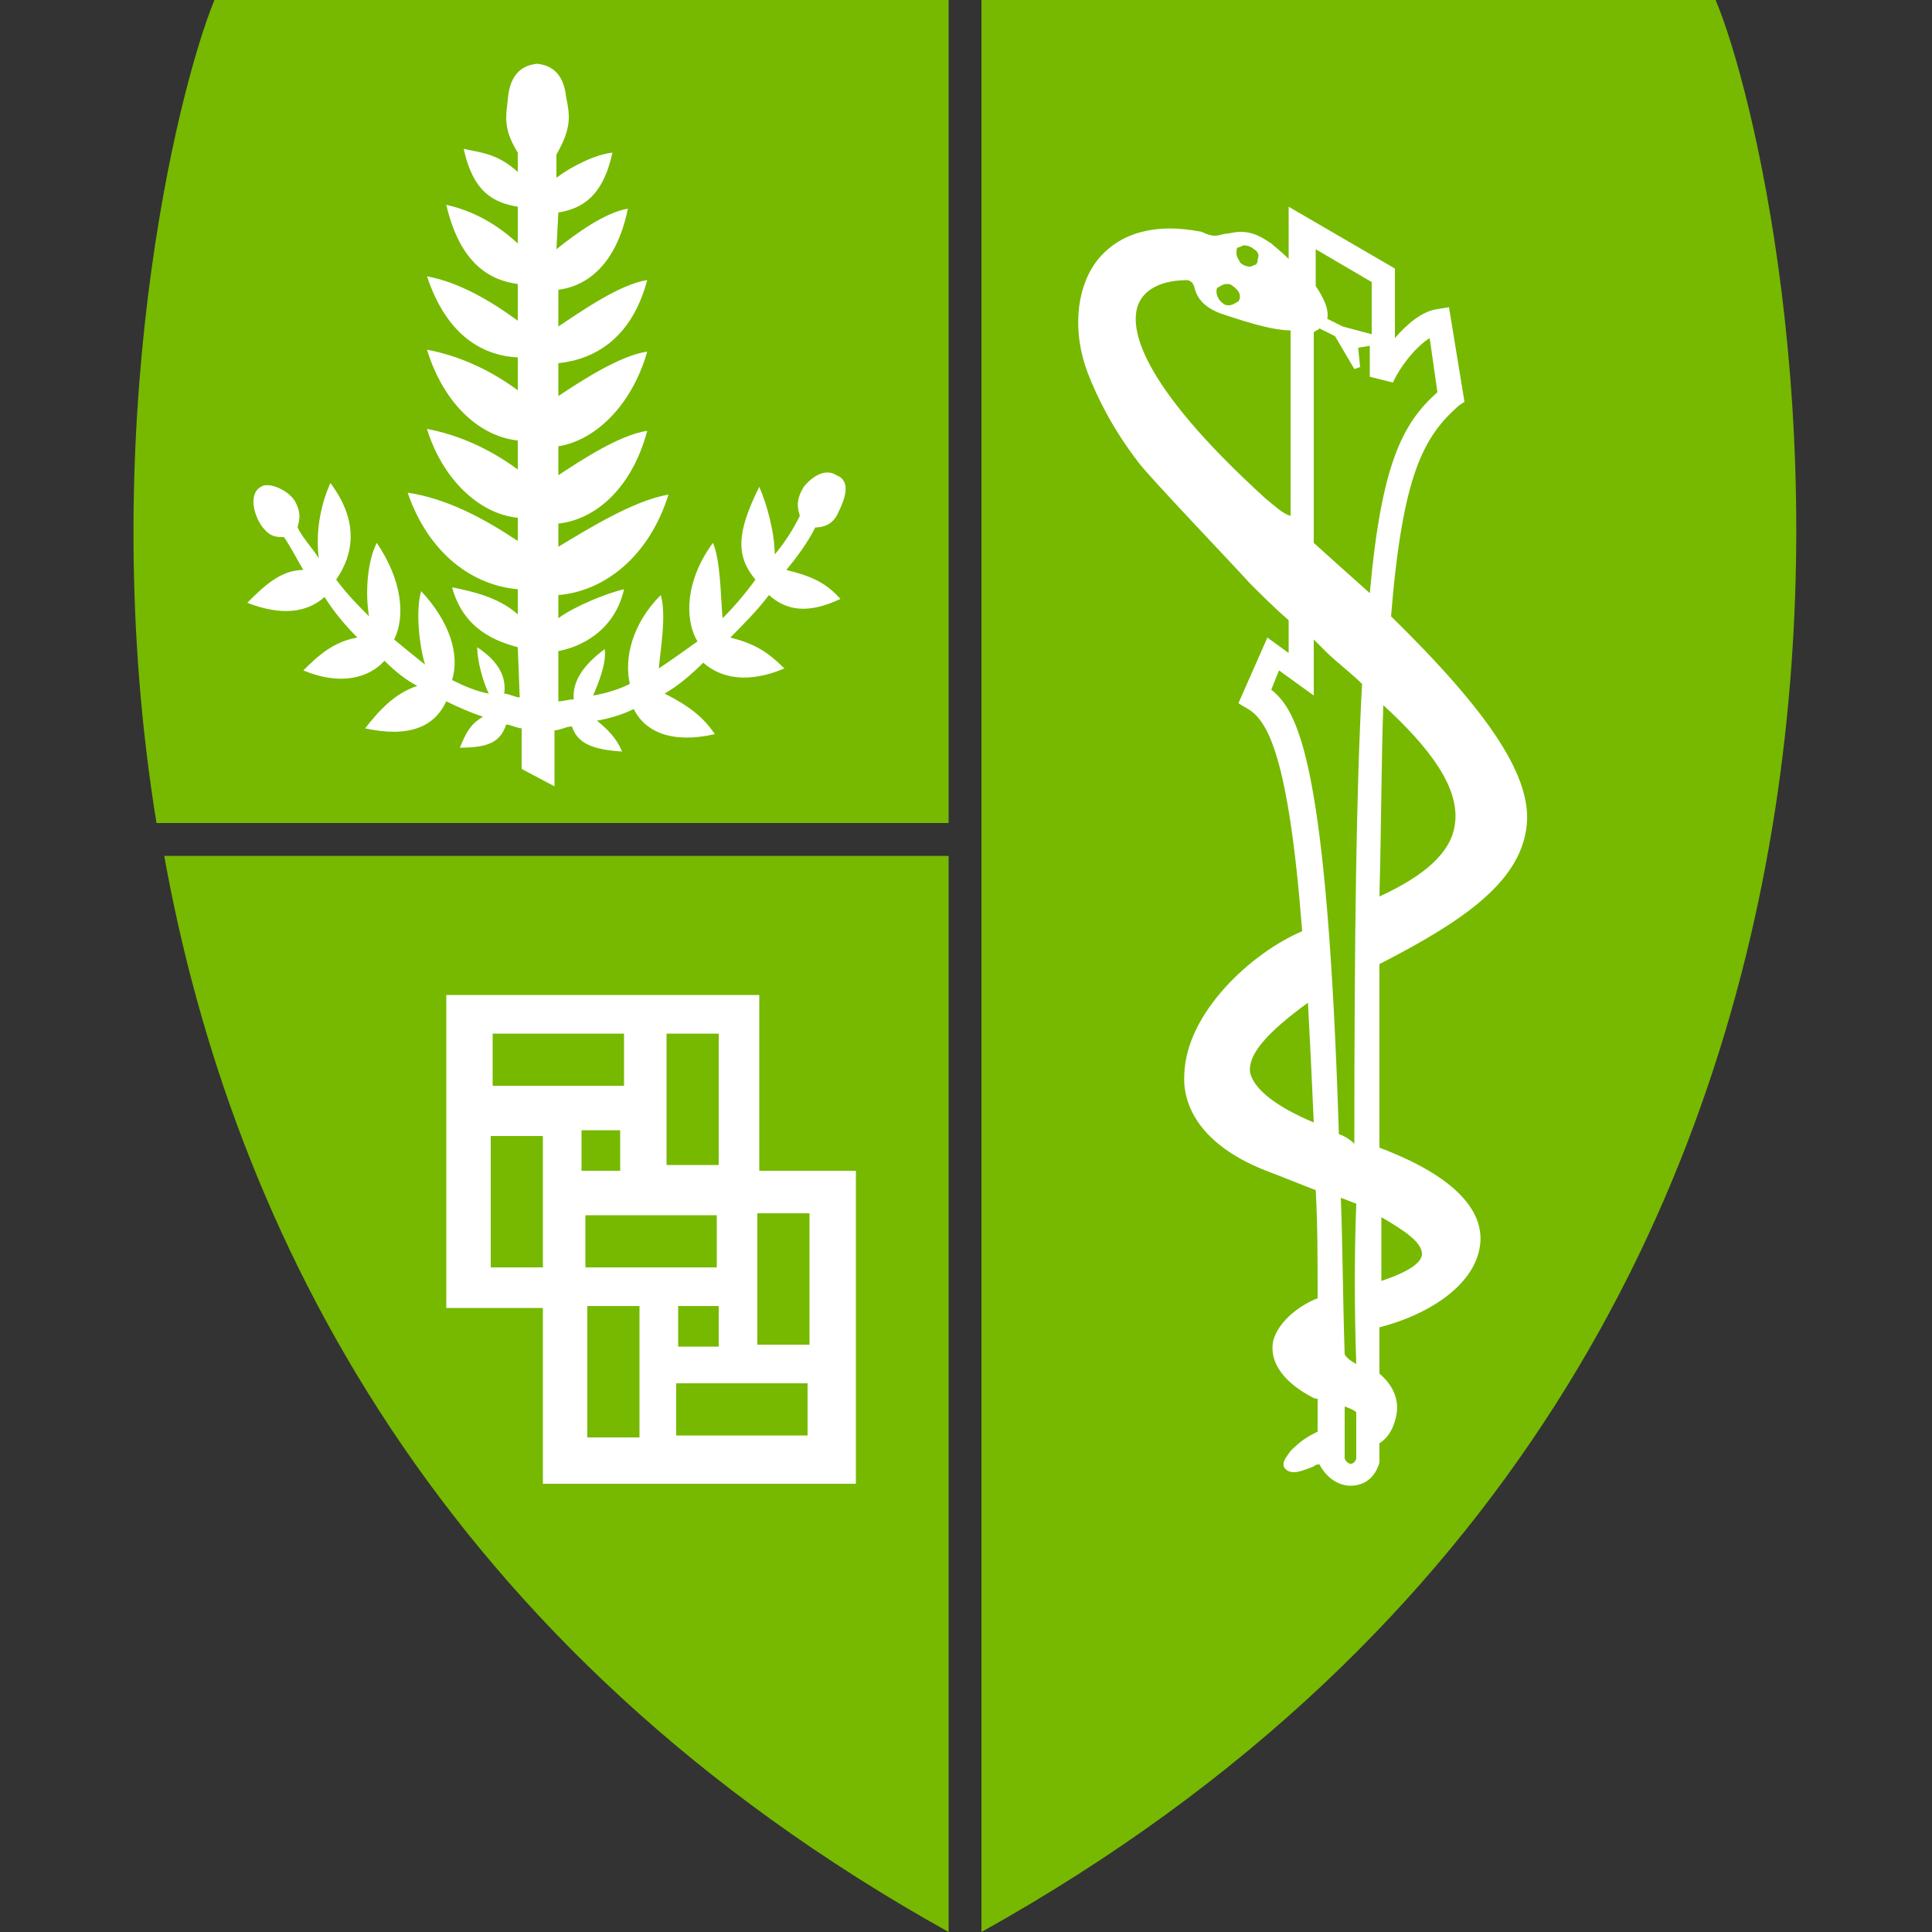
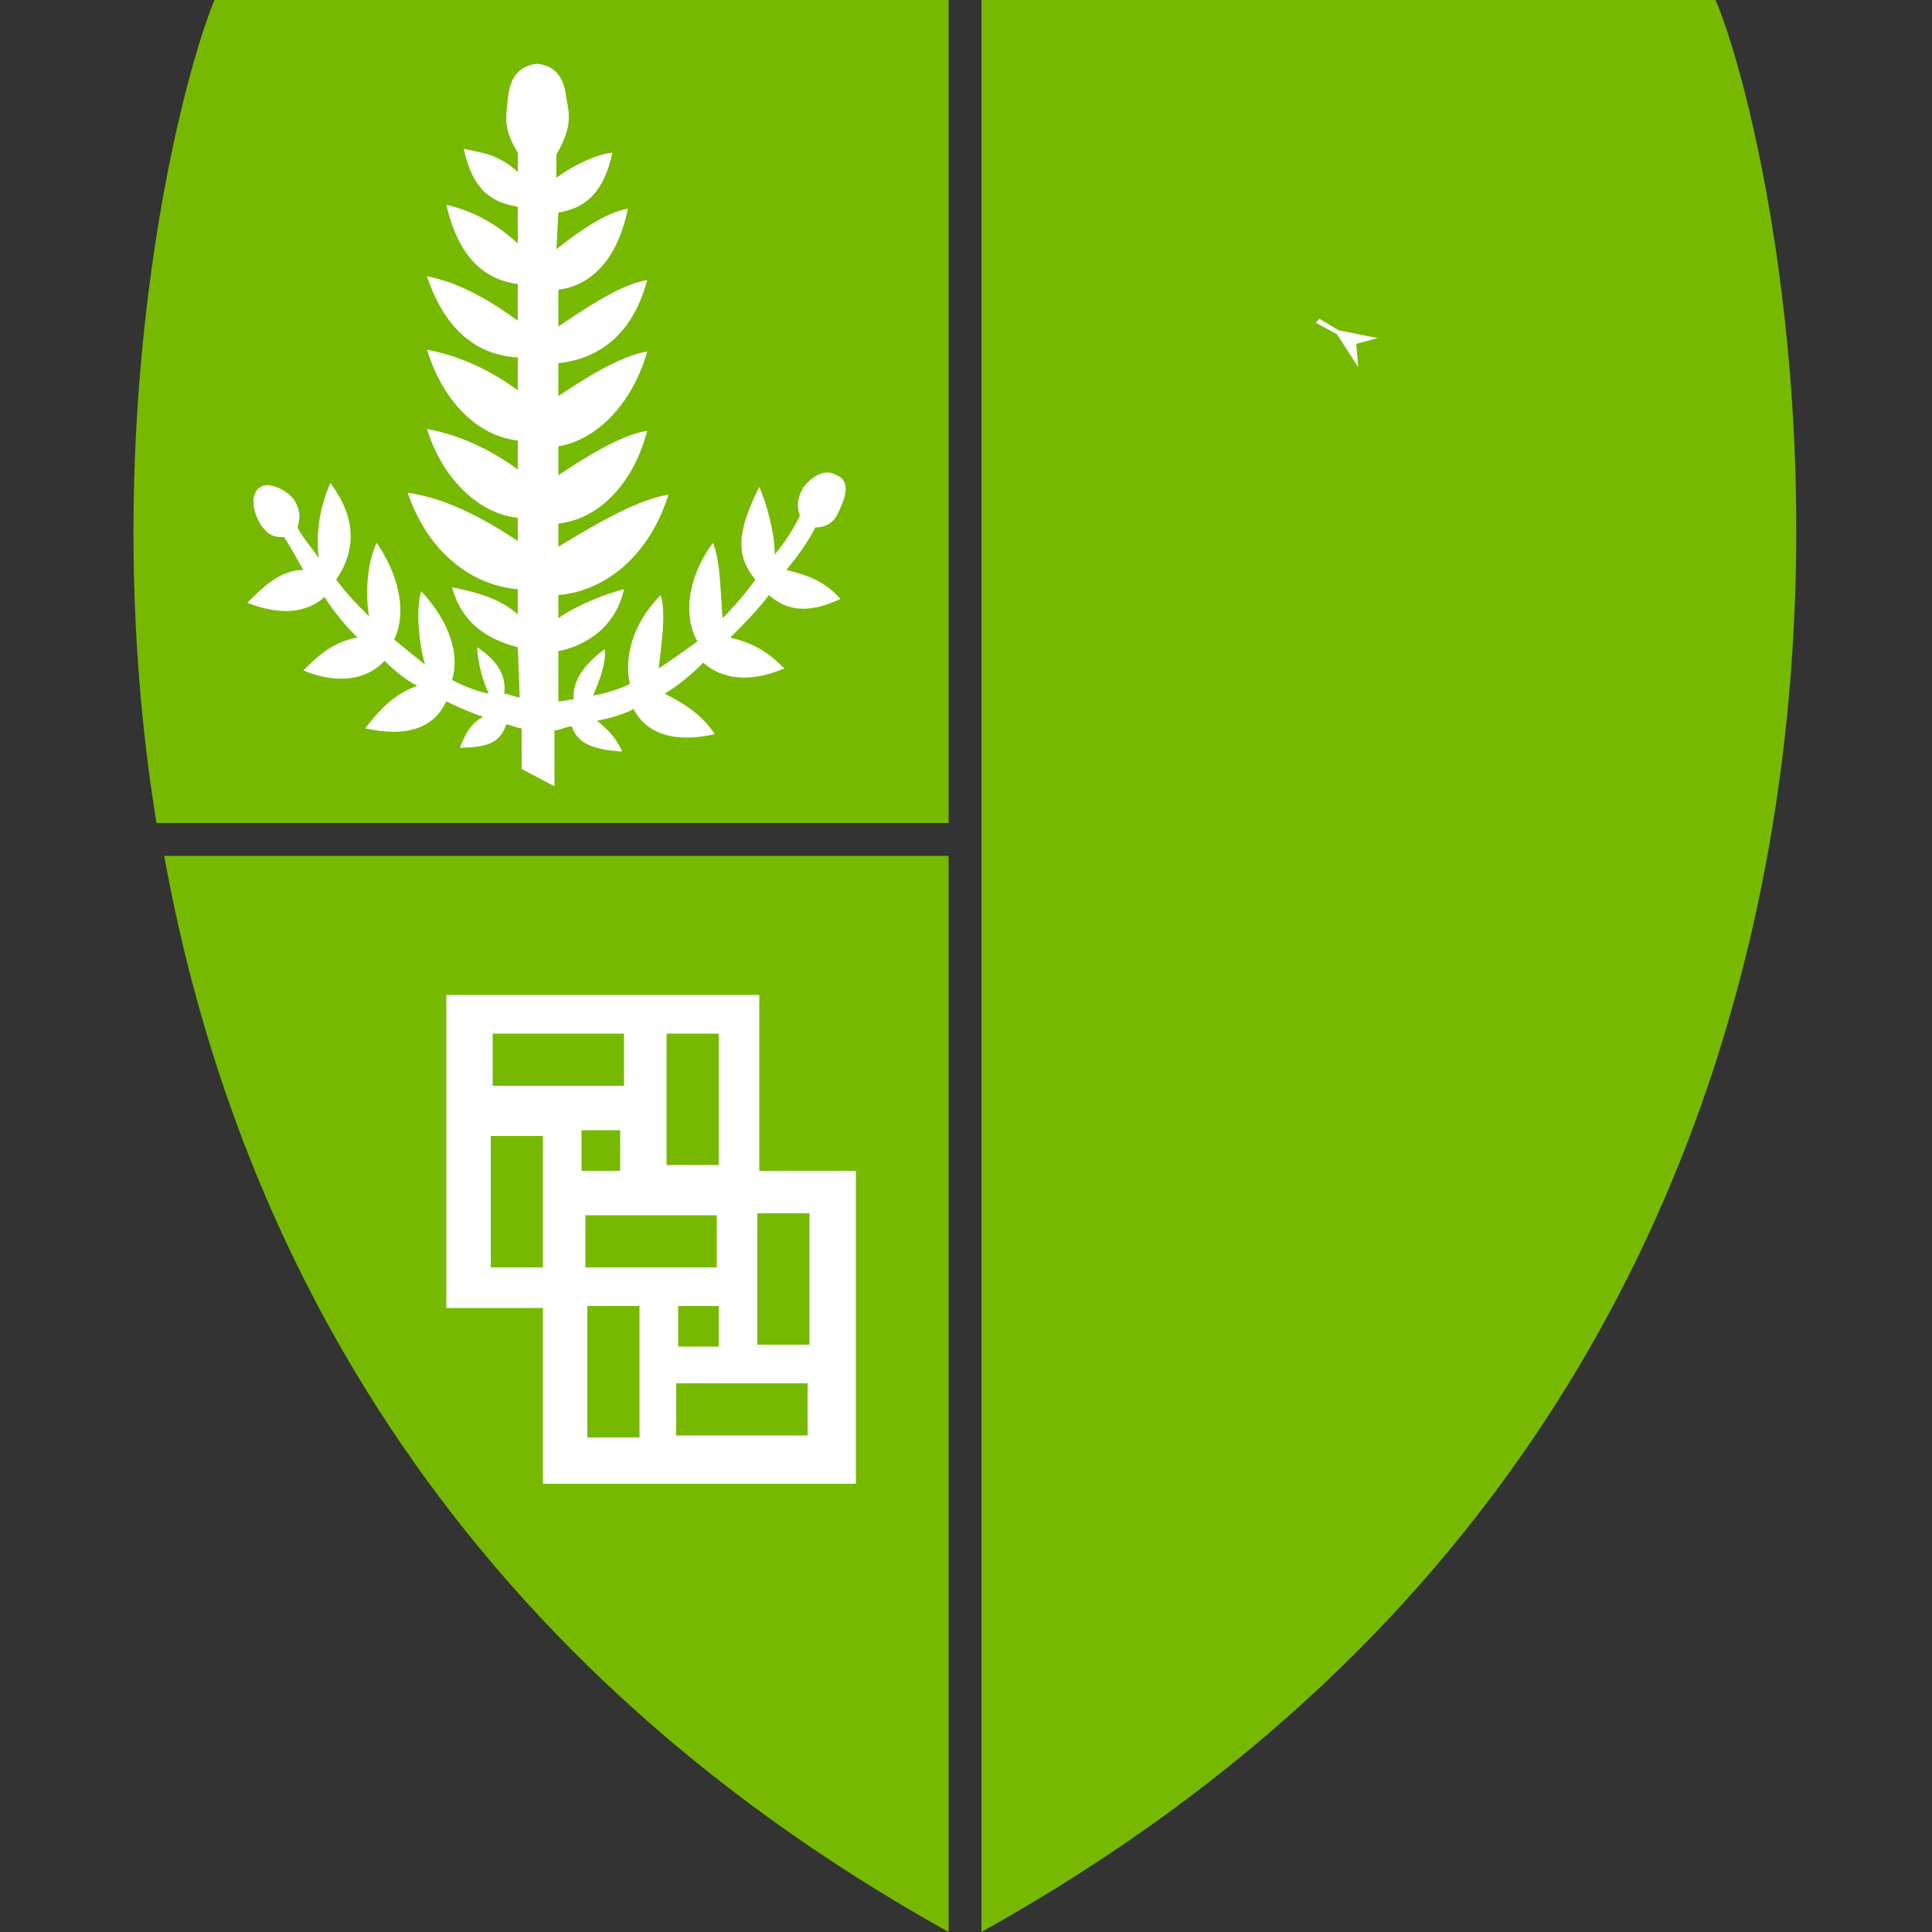
<svg xmlns="http://www.w3.org/2000/svg" version="1.1" id="Layer_1" x="0px" y="0px" viewBox="0 0 100 100" style="enable-background:new 0 0 100 100;" xml:space="preserve">
  <rect x="0" y="0" width="100" height="100" fill="#333333" stroke="none" />
  <style type="text/css">
	.st0{fill:#76B900;}
	.st1{fill:#FFFFFF;}
</style>
  <g>
    <g>
      <path class="st0" d="M49.1,42.6V0h-38c-1.9,4.6-6.3,22.3-3,42.6H49.1z" />
      <path class="st0" d="M88.8,0h-38v100C105.9,69.3,92.6,9,88.8,0z" />
-       <path class="st0" d="M49.1,44.3H8.5c3.5,19.4,14.2,41,40.6,55.7V44.3z" />
+       <path class="st0" d="M49.1,44.3H8.5c3.5,19.4,14.2,41,40.6,55.7V44.3" />
    </g>
    <g>
      <path class="st1" d="M28.8,8v1.2c0.8-0.6,2-1.2,2.9-1.3c-0.5,2.3-1.6,2.9-2.8,3.1l-0.1,1.9c1-0.8,2.5-1.9,3.7-2.1    c-0.6,2.9-2.1,4-3.6,4.2v1.9c1.2-0.8,3.2-2.2,4.6-2.4c-0.8,3-2.7,4.1-4.6,4.3v1.7c1.2-0.8,3.2-2.1,4.6-2.3    c-0.8,2.8-2.7,4.6-4.6,4.9v1.5c1.2-0.8,3.2-2.1,4.6-2.3c-0.8,3-2.7,4.6-4.6,4.8v1.2c1.5-0.9,3.9-2.4,5.7-2.7c-1,3.2-3.3,5-5.7,5.2    V32c0.8-0.6,2.5-1.3,3.4-1.5c-0.5,2.2-2.3,3-3.4,3.2v2.6c0.3,0,0.5-0.1,0.8-0.1c-0.1-0.9,0.5-1.8,1.6-2.6c0.1,0.7-0.3,1.7-0.6,2.4    c0.6-0.1,1.3-0.3,1.9-0.6c-0.3-1.3,0.1-3.1,1.6-4.6c0.3,1,0,2.7-0.1,3.8c0.6-0.4,1.3-0.9,2-1.4c-0.7-1.2-0.6-3.2,0.8-5.1    c0.4,0.9,0.4,2.8,0.5,3.9c0.6-0.6,1.2-1.3,1.7-2c-1-1.2-1-2.4,0.2-4.8c0.4,0.9,0.8,2.4,0.8,3.5c0.5-0.6,0.9-1.2,1.3-2    c-0.2-0.6-0.1-1,0.2-1.5c0.4-0.5,1.1-1,1.7-0.6c0.8,0.3,0.4,1.3,0.1,1.9c-0.2,0.5-0.6,0.8-1.2,0.8c-0.4,0.8-1,1.6-1.5,2.2    c1.2,0.3,2,0.6,2.8,1.5c-1.7,0.8-2.8,0.6-3.7-0.2c-0.6,0.8-1.4,1.6-2,2.2c1.2,0.3,1.9,0.7,2.8,1.6c-1.9,0.8-3.3,0.5-4.2-0.3    c-0.6,0.6-1.3,1.2-2,1.6c1.2,0.6,2,1.2,2.6,2.1c-2.2,0.5-3.6-0.1-4.2-1.3c-0.6,0.3-1.3,0.5-1.9,0.6c0.6,0.5,1,0.9,1.3,1.6    c-1.5-0.1-2.3-0.4-2.6-1.3c-0.3,0-0.6,0.2-0.9,0.2v2.9L27,39.8v-2.1c-0.2,0-0.6-0.2-0.8-0.2c-0.3,0.9-0.9,1.2-2.4,1.2    c0.3-0.7,0.5-1.2,1.2-1.6c-0.6-0.2-1.3-0.5-1.9-0.8c-0.6,1.3-1.9,1.9-4.2,1.4c0.7-0.9,1.5-1.8,2.7-2.2c-0.6-0.3-1.2-0.8-1.7-1.3    c-0.8,0.9-2.3,1.3-4.2,0.5c0.8-0.8,1.6-1.5,2.8-1.7c-0.6-0.6-1.2-1.3-1.7-2.1c-0.9,0.8-2.2,1-4,0.3c0.8-0.8,1.7-1.7,2.9-1.7    c-0.3-0.5-0.6-1.1-1-1.7c-0.4,0-0.7,0-1.1-0.5c-0.4-0.5-0.8-1.7-0.1-2.1c0.4-0.3,1.5,0.2,1.8,0.8c0.3,0.6,0.2,0.9,0.1,1.3    c0.3,0.6,0.8,1.1,1.1,1.6c-0.2-1.6,0.2-3,0.6-3.9c1.5,2,1.2,3.7,0.3,5c0.6,0.8,1.1,1.3,1.7,1.9c-0.2-1.2-0.1-2.8,0.4-3.8    c1.3,1.9,1.5,3.8,0.9,5c0.6,0.5,1.1,0.9,1.6,1.3c-0.3-1-0.5-2.8-0.2-3.8c1.5,1.6,2,3.3,1.6,4.6c0.6,0.3,1.3,0.6,1.9,0.7    c-0.3-0.6-0.6-1.7-0.6-2.4c1.2,0.8,1.5,1.6,1.4,2.4c0.2,0,0.6,0.2,0.8,0.2l-0.1-2.6c-1.1-0.3-2.8-0.9-3.4-3.1    c1,0.2,2.4,0.5,3.4,1.4v-1.3c-2.3-0.2-4.6-1.8-5.7-5c2,0.3,3.9,1.3,5.7,2.5v-1.2c-2-0.2-3.9-2-4.7-4.6c1.6,0.3,3.2,1,4.7,2.1v-1.5    c-1.9-0.2-3.8-1.8-4.7-4.7c1.6,0.3,3.2,1,4.7,2.1v-1.7c-1.9-0.1-3.7-1.2-4.7-4.2c1.6,0.3,3.2,1.2,4.7,2.3v-1.9    c-1.5-0.2-3-1.1-3.7-4.1c1.3,0.3,2.5,0.9,3.7,2v-1.9c-1.2-0.2-2.3-0.7-2.8-3c0.8,0.2,1.7,0.2,2.8,1.2V7.9C26,6.6,26.2,6,26.3,5    c0.1-0.9,0.5-1.6,1.5-1.7c1,0.1,1.4,0.8,1.5,1.7C29.5,6,29.6,6.6,28.8,8" />
      <polygon class="st1" points="71.3,17.5 69.3,17.1 68.3,16.5 68.1,16.7 69.2,17.3 70.3,19 70.2,17.8   " />
-       <path class="st1" d="M72,31.9c0.6-7.4,1.7-9.3,3.5-10.9l0.3-0.2L75,15.9L74.4,16c-0.8,0.1-1.6,0.8-2.2,1.5v-3.6l-5.5-3.2v2.7    c-0.4-0.4-0.8-0.7-0.9-0.8c-0.6-0.4-1-0.6-1.6-0.6c-0.3,0-0.6,0.1-0.8,0.1c-0.4,0.1-0.6,0.2-1.2-0.1c-2.5-0.5-4.4,0.1-5.5,1.6    c-1,1.4-1.2,3.6-0.4,5.7c0.5,1.3,1.3,2.9,2.6,4.6c0.5,0.7,4.9,5.3,5.8,6.3c0.6,0.6,1.3,1.3,2,1.9v1.7L65.6,33l-1.5,3.4l0.5,0.3    c1,0.6,2.1,2.4,2.8,11.5c-2.6,1.1-6,4.2-6.1,7.4c-0.1,1.5,0.7,3.7,4.5,5.1c0.8,0.3,1.5,0.6,2.3,0.9c0.1,1.7,0.1,3.6,0.1,5.6    c-0.8,0.3-2,1.1-2.3,2.2c-0.2,1,0.4,2,1.8,2.8c0.2,0.1,0.3,0.2,0.5,0.2c0,0.6,0,1.2,0,1.7c-0.6,0.3-0.9,0.5-1.4,1    c-0.2,0.3-0.5,0.6-0.3,0.9c0.1,0.1,0.2,0.2,0.5,0.2c0.2,0,0.5-0.1,1-0.3c0.1-0.1,0.2-0.1,0.3-0.1c0.3,0.6,0.9,1.1,1.6,1.1    c0.8,0,1.3-0.5,1.5-1.2v-0.1v-0.1c0-0.2,0-0.5,0-0.8c0.5-0.3,0.8-0.9,0.9-1.6c0.1-0.8-0.3-1.5-0.9-2c0-0.8,0-1.6,0-2.4    c2.4-0.6,4.9-2.1,5.2-4.2c0.2-1.3-0.5-3.2-4.7-4.9c-0.2-0.1-0.3-0.1-0.5-0.2c0-3.5,0-6.7,0-9.5c4.3-2.2,7.2-4.2,7.6-7    C79.4,40.3,77.1,36.9,72,31.9 M74,17.5l0.4,2.8c-1.8,1.6-2.9,3.7-3.5,10.4C70,29.9,69,29,68,28.1V17.2c0.1-0.1,0.2-0.1,0.3-0.2    l0.8,0.4l1,1.7l0.3-0.1l-0.1-1l0.6-0.1v1.6l1.2,0.3C72.4,19.1,73.2,18,74,17.5 M71,14.6v2.7l-1.5-0.4l-0.8-0.4    c0.1-0.5-0.2-1.1-0.6-1.7v-1.9L71,14.6z M65.5,25.8c-6.7-6.1-7-8.9-6.6-10c0.5-1.3,2.2-1.3,2.6-1.3c0.2,0.1,0.2,0.1,0.3,0.3    c0.1,0.4,0.3,1.1,1.6,1.5c1.5,0.5,2.6,0.8,3.4,0.8v9.6C66.4,26.6,66,26.2,65.5,25.8 M64.7,55.5c-0.1-0.9,0.8-2,3-3.6    c0.1,1.9,0.2,3.9,0.3,6.2C66.1,57.3,64.9,56.4,64.7,55.5 M70.2,70.6c-0.2-0.1-0.5-0.3-0.6-0.5c-0.1-3-0.1-5.6-0.2-8.1    c0.3,0.1,0.5,0.2,0.8,0.3C70.1,64.9,70.1,67.7,70.2,70.6 M69.6,75.5c0-0.9,0-1.9,0-2.7c0.3,0.1,0.5,0.2,0.6,0.3c0,0.8,0,1.6,0,2.4    C70.1,75.8,69.8,75.9,69.6,75.5 M73.6,64.9c0,0.3-0.3,0.8-2.1,1.4c0-1.1,0-2.2,0-3.3C72.7,63.7,73.6,64.3,73.6,64.9 M69.3,58.7    c-0.6-19.2-2.1-21.9-3.5-23l0.4-1L68,36v-2.9c0.2,0.2,0.4,0.4,0.6,0.6c0.6,0.6,1.3,1.1,1.9,1.7c-0.3,5.5-0.4,13.1-0.4,23.8    C69.9,59,69.6,58.8,69.3,58.7 M75.3,42.7c-0.2,1.4-1.5,2.6-3.9,3.7c0.1-3.9,0.1-7.2,0.2-9.9C74,38.7,75.6,40.8,75.3,42.7" />
      <path class="st0" d="M63.8,14.8c-0.1-0.1-0.2-0.1-0.3-0.1c-0.2,0-0.3,0.1-0.5,0.2c-0.1,0.2,0,0.6,0.3,0.8c0.1,0.1,0.2,0.1,0.3,0.1    c0.2,0,0.3-0.1,0.5-0.2C64.3,15.3,64.1,15,63.8,14.8" />
      <path class="st0" d="M64.9,12.9c-0.1-0.1-0.3-0.2-0.5-0.2c-0.1,0-0.2,0.1-0.3,0.1s-0.1,0.2-0.1,0.3c0,0.2,0.1,0.3,0.2,0.5    c0.1,0.1,0.3,0.2,0.5,0.2c0.1,0,0.2-0.1,0.3-0.1c0.1-0.1,0.1-0.2,0.1-0.3C65.2,13.2,65.1,13,64.9,12.9" />
      <path class="st1" d="M39.3,60.6v-9.1H23.1v16.2h5v9.1h16.2V60.6H39.3z M34.5,53.5h2.7v6.8h-2.7V53.5z M37.2,69.7h-2.1v-2.1h2.1    V69.7z M25.5,53.5h6.8v2.7h-6.8V53.5z M28.1,65.6h-2.7v-6.8h2.7V65.6z M30.1,58.5h2v2.1h-2V58.5z M30.3,62.9h6.8v2.7h-6.8V62.9z     M33.1,74.4h-2.7v-6.8h2.7V74.4z M41.8,74.3H35v-2.7h6.8C41.8,71.7,41.8,74.3,41.8,74.3z M41.9,69.6h-2.7v-6.8h2.7V69.6z" />
    </g>
  </g>
</svg>